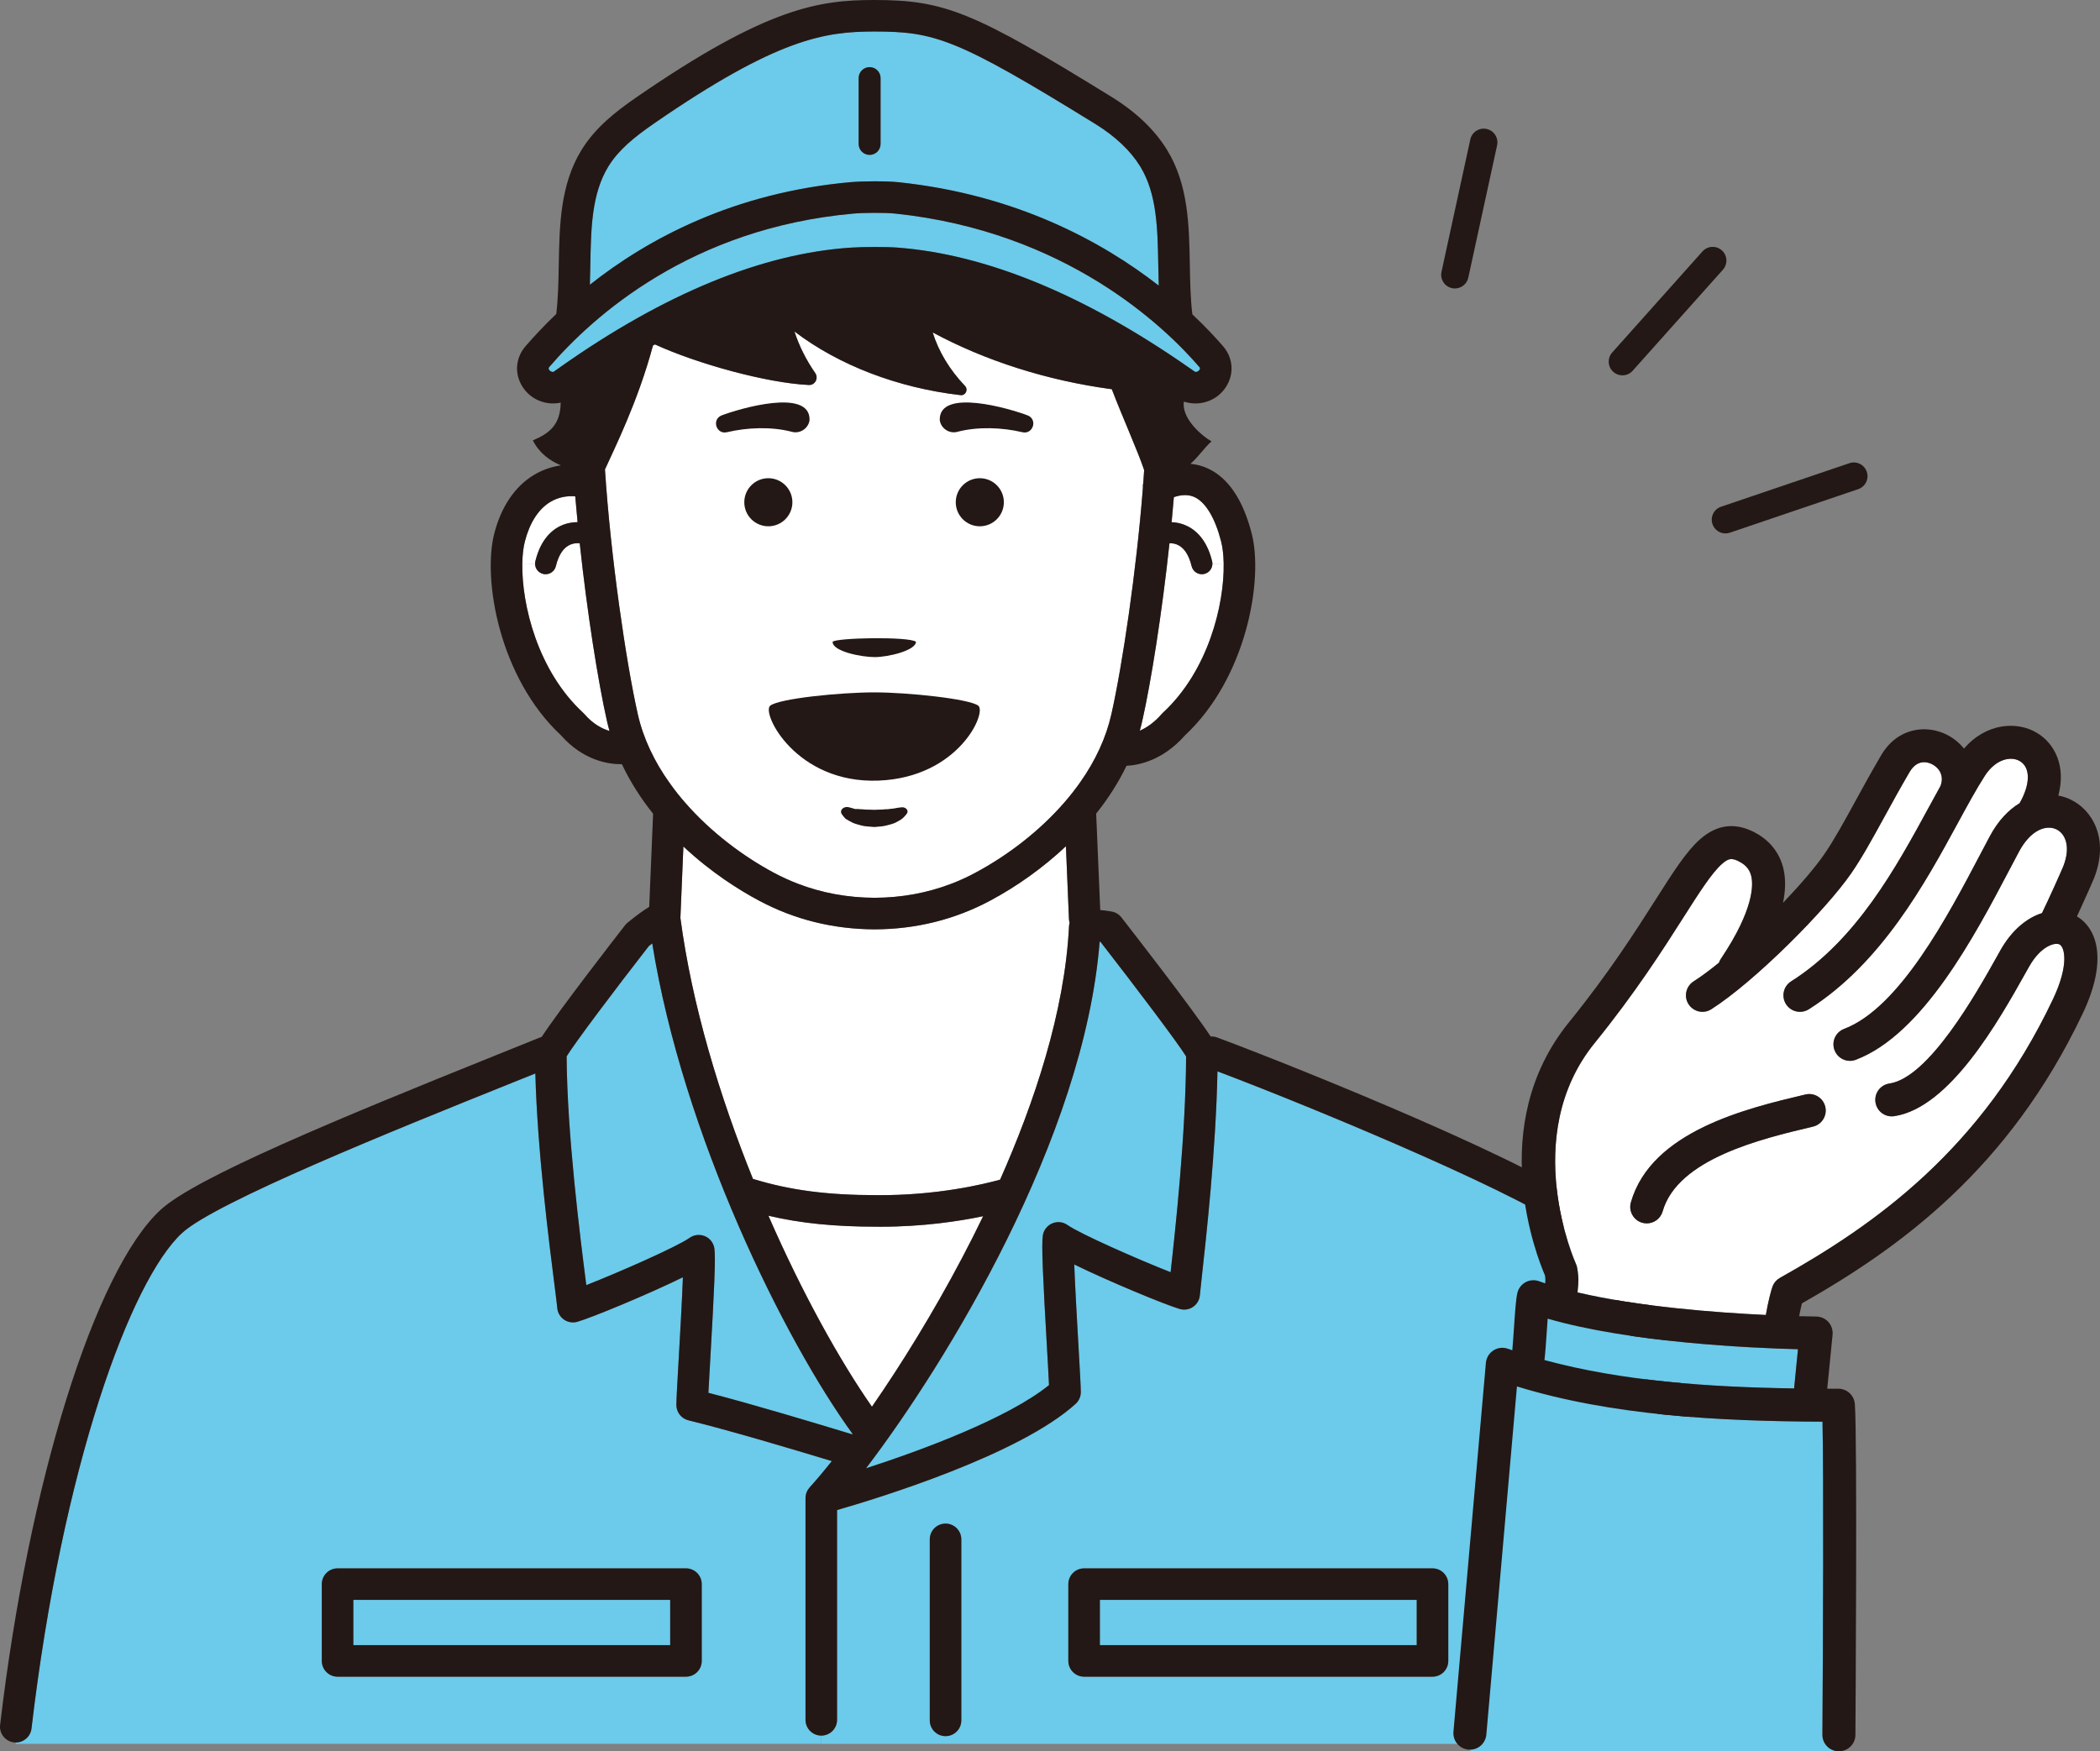
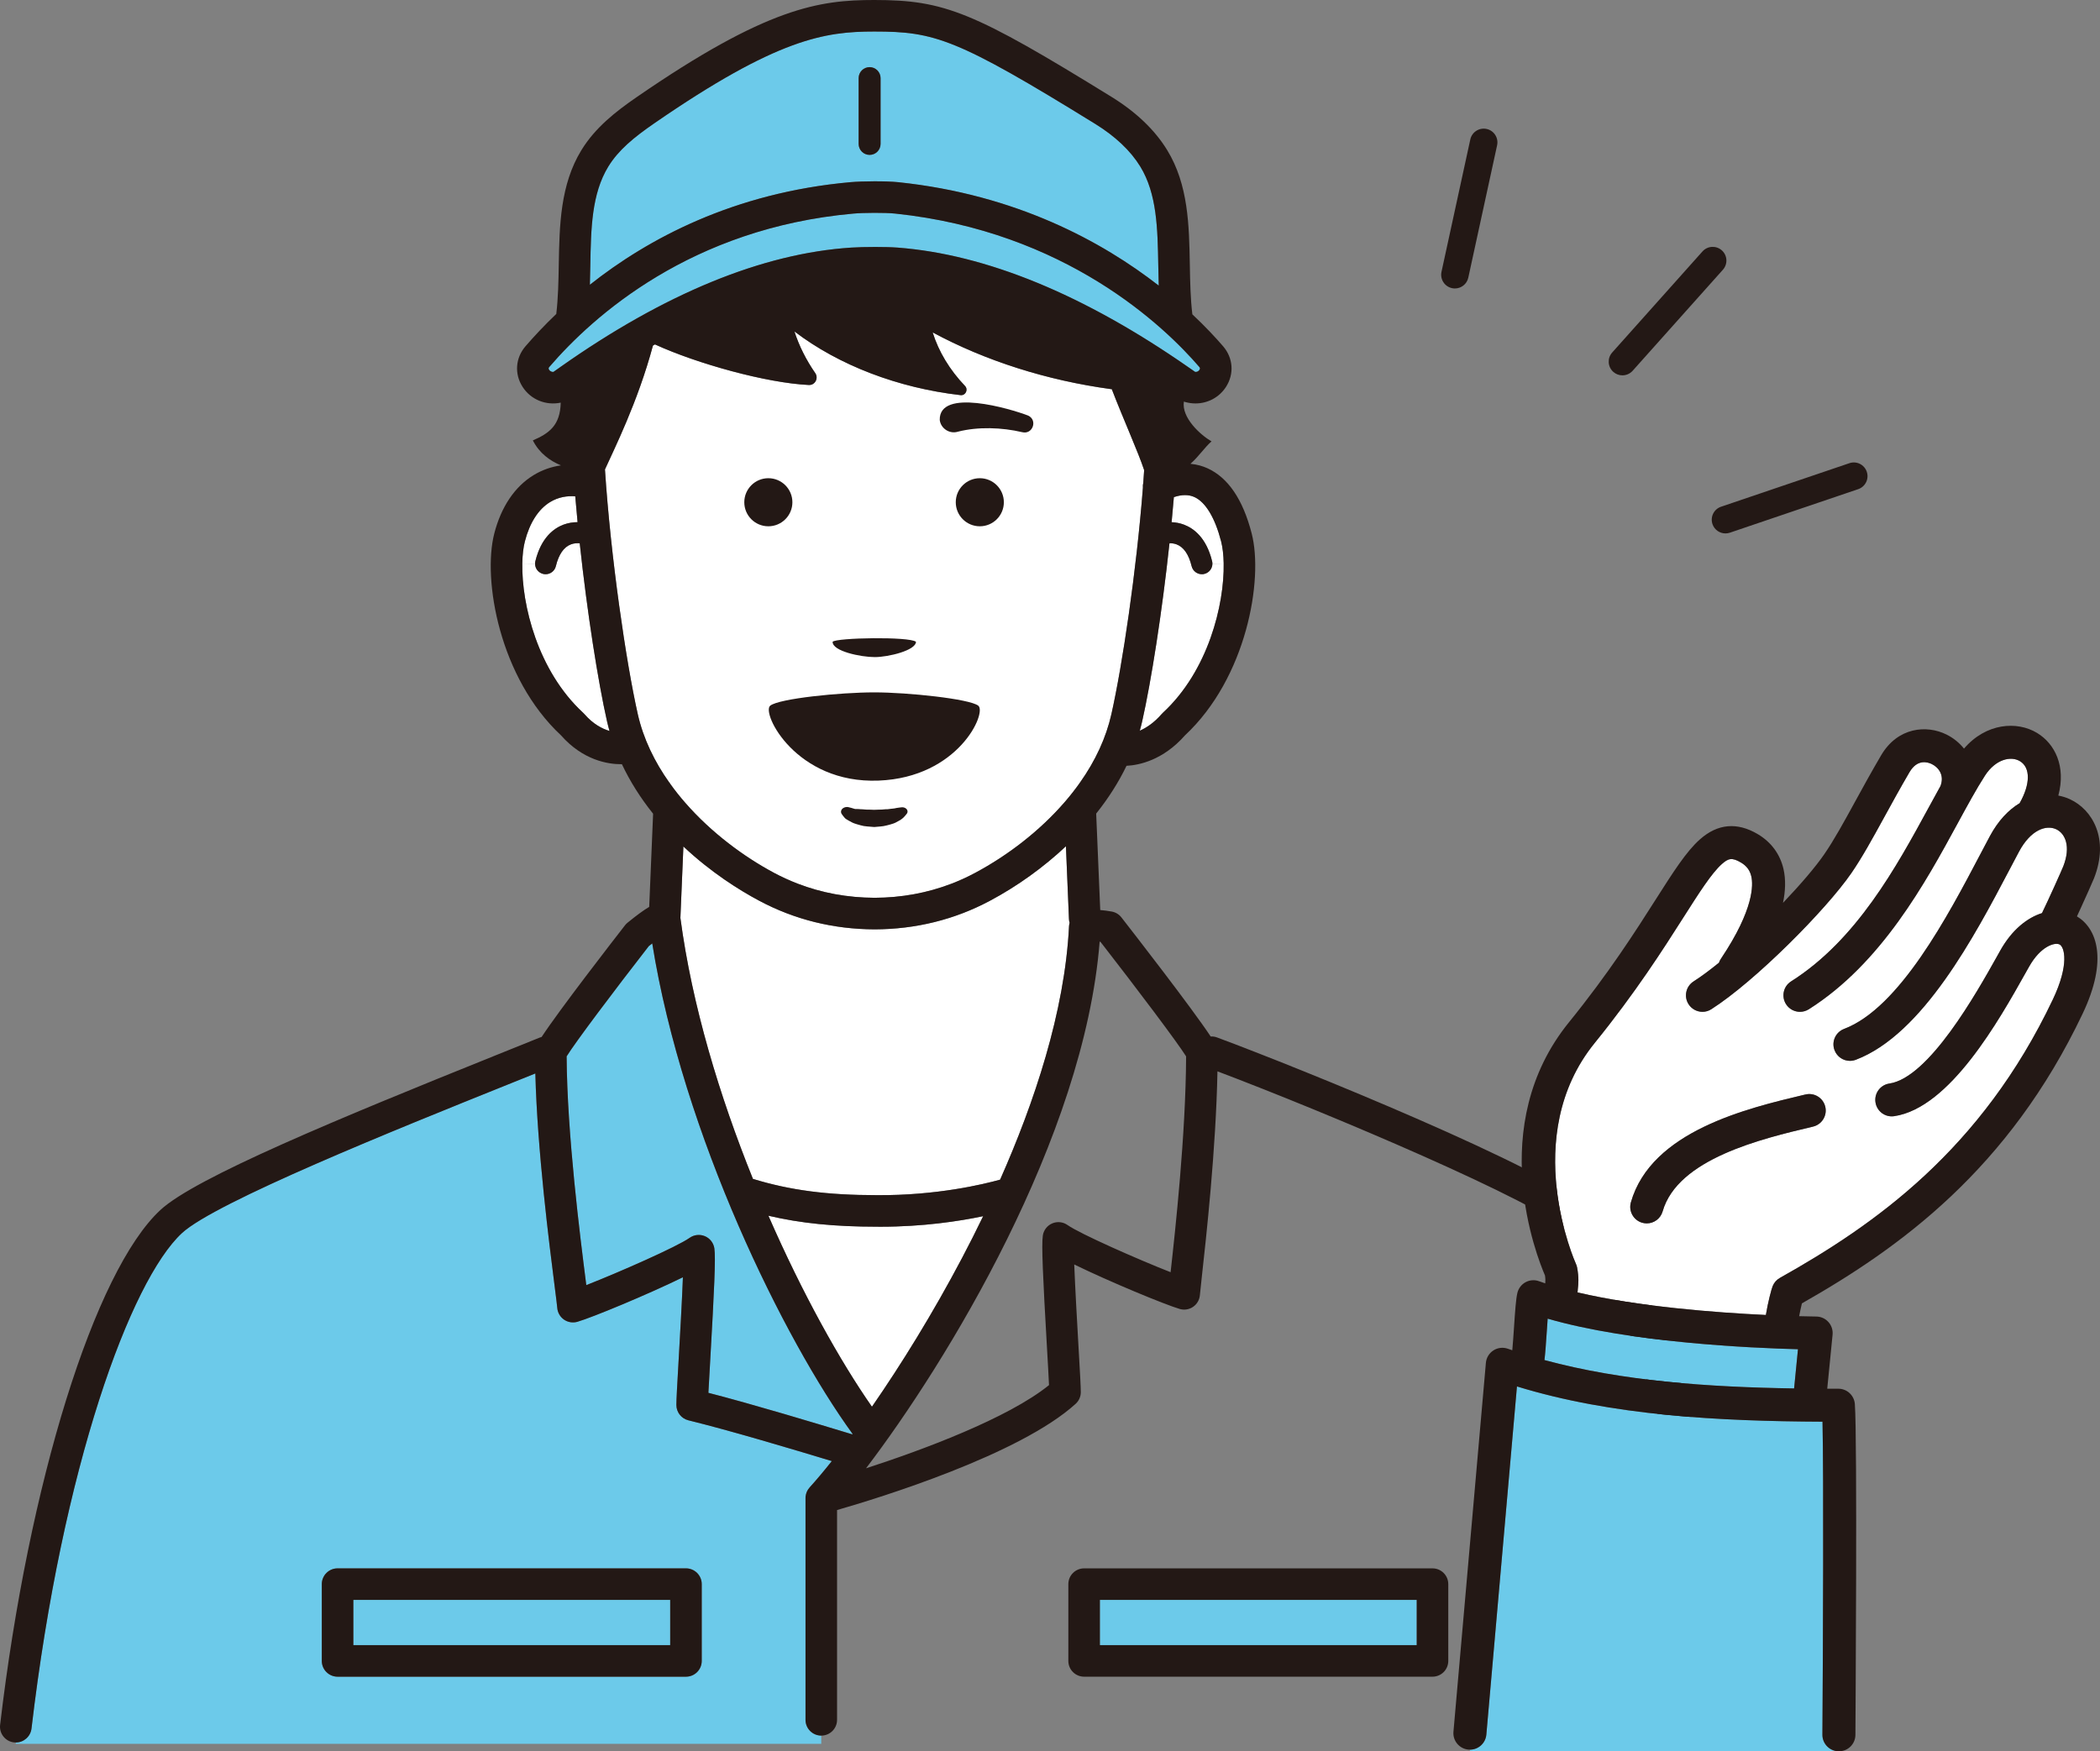
<svg xmlns="http://www.w3.org/2000/svg" id="_レイヤー_2" data-name="レイヤー 2" width="198.696" height="165.741" viewBox="0 0 198.696 165.741">
  <rect x="0" y="0" width="198.696" height="165.741" fill="#808080" stroke="none" />
  <defs>
    <style>
      .cls-1 {
        fill: #fff;
      }

      .cls-2 {
        fill: #6ccaea;
      }

      .cls-3 {
        fill: #231815;
      }
    </style>
  </defs>
  <g id="_コンテンツ" data-name="コンテンツ">
    <g>
      <g>
        <g>
          <rect class="cls-2" x="104.068" y="151.412" width="29.98" height="4.283" />
          <rect class="cls-2" x="33.432" y="151.412" width="29.98" height="4.283" />
          <path class="cls-2" d="m76.214,162.762v-20.986c0-.047.003-.096.005-.143v-.005c.008-.073.021-.14.039-.21.003-.013.005-.023.01-.036.018-.07.042-.135.067-.2.003-.005.008-.01.01-.018.026-.062.06-.122.096-.179.005-.008.01-.016.016-.026.039-.06.083-.114.13-.166.003-.008.008-.013.01-.018.636-.701,1.342-1.539,2.105-2.5-3.792-1.147-9.614-2.889-13.57-3.86-.667-.164-1.137-.763-1.137-1.451,0-.506.08-1.952.226-4.462.119-2.1.309-5.391.392-7.623-3.297,1.615-8.584,3.808-9.985,4.213-.431.125-.898.049-1.267-.208-.369-.257-.602-.664-.636-1.114-.018-.236-.119-1.03-.247-2.038-.509-3.982-1.638-12.846-1.827-20.142-.851.343-1.749.703-2.692,1.082-10.32,4.153-27.594,11.099-30.748,14.029-4.859,4.506-11.309,22.058-14.232,46.885-.091.761-.737,1.321-1.485,1.321v.127h76.211v-.781c-.825,0-1.492-.667-1.492-1.492Zm-9.817-5.575c0,.825-.667,1.492-1.492,1.492H31.94c-.823,0-1.492-.667-1.492-1.492v-7.268c0-.823.67-1.492,1.492-1.492h32.965c.825,0,1.492.67,1.492,1.492v7.268Z" />
-           <path class="cls-2" d="m162.724,163.718c-1.352-11.481-3.507-22.169-6.227-30.914-2.463-7.909-5.313-13.778-7.816-16.098-3.234-3.003-23.138-11.403-33.489-15.314-.14,7.366-1.069,15.75-1.485,19.496-.088.807-.161,1.448-.176,1.669-.034.449-.267.859-.636,1.116-.371.257-.836.332-1.269.208-1.399-.408-6.689-2.598-9.985-4.213.086,2.23.275,5.524.395,7.621.145,2.513.226,3.958.226,4.465,0,.42-.177.82-.488,1.103-5.311,4.825-18.606,8.911-22.574,10.053v19.854c0,.825-.67,1.492-1.492,1.492v.781h86.5c-.747,0-1.394-.558-1.482-1.319Zm-71.767-.903c0,.825-.667,1.492-1.492,1.492-.823,0-1.492-.667-1.492-1.492v-17.131c0-.823.67-1.492,1.492-1.492.825,0,1.492.67,1.492,1.492v17.131Zm46.075-5.627c0,.825-.667,1.492-1.492,1.492h-32.965c-.823,0-1.492-.667-1.492-1.492v-7.268c0-.823.67-1.492,1.492-1.492h32.965c.825,0,1.492.67,1.492,1.492v7.268Z" />
-           <path class="cls-2" d="m112.226,99.974c-.034,7.416-1.02,16.404-1.467,20.425-3.047-1.194-8.571-3.629-9.754-4.465-.42-.298-.966-.358-1.443-.156-.475.2-.812.633-.893,1.142-.135.875.008,3.958.387,10.538.083,1.433.161,2.806.197,3.626-3.886,3.151-12.057,6.17-17.313,7.873,7.577-9.939,20.641-31.265,22.104-49.836.026.003.049.005.075.008,3.527,4.54,7.252,9.482,8.106,10.845Z" />
          <path class="cls-2" d="m80.668,135.703c-.01.013-.021.026-.031.042-3.393-1.03-9.248-2.803-13.612-3.93.044-.823.109-1.962.177-3.143.376-6.58.522-9.664.387-10.536-.08-.511-.418-.945-.895-1.145-.475-.2-1.02-.143-1.443.156-1.184.841-6.736,3.286-9.778,4.475-.01-.086-.021-.174-.034-.267-.537-4.223-1.786-14.016-1.827-21.383.841-1.358,4.446-6.152,7.777-10.435.109-.086.215-.171.324-.254,2.905,18.149,12.527,37.582,18.956,46.421Z" />
          <path class="cls-1" d="m93.023,115.099c-.67,1.389-1.339,2.707-1.988,3.938-2.775,5.269-5.791,10.131-8.535,14.094-2.98-4.265-6.567-10.673-9.796-18.076,3.065.719,6.279,1.038,10.242,1.038.122.003.244.003.366.003,4.018,0,7.416-.517,9.71-.997Z" />
          <path class="cls-1" d="m101.202,87.333c-.031.109-.049.223-.055.337-.402,8.104-3.307,16.724-6.52,23.971-1.57.436-6.006,1.511-11.67,1.467-4.675,0-8.205-.462-11.717-1.539-3.146-7.797-5.77-16.433-6.863-24.698l.283-6.762c2.611,2.455,5.272,4.122,7.18,5.139,3.343,1.783,7.013,2.692,10.915,2.705,3.896-.013,7.566-.921,10.909-2.705,2.596-1.383,5.072-3.167,7.19-5.16l.288,6.902c.005.119.029.234.06.343Z" />
          <path class="cls-3" d="m63.417,74.062c-.029,0-.057,0-.086.003.029.042.06.083.091.125-.005-.042-.005-.083-.005-.127Zm38.73,0c0,.021,0,.039-.003.057.013-.018.026-.036.039-.055-.01-.003-.023-.003-.036-.003Z" />
          <path class="cls-3" d="m137.032,149.92v7.268c0,.825-.667,1.492-1.492,1.492h-32.965c-.823,0-1.492-.667-1.492-1.492v-7.268c0-.823.67-1.492,1.492-1.492h32.965c.825,0,1.492.67,1.492,1.492Zm-2.985,5.775v-4.283h-29.98v4.283h29.98Z" />
-           <path class="cls-3" d="m90.957,145.683v17.131c0,.825-.667,1.492-1.492,1.492-.823,0-1.492-.667-1.492-1.492v-17.131c0-.823.67-1.492,1.492-1.492.825,0,1.492.67,1.492,1.492Z" />
          <path class="cls-3" d="m66.397,149.92v7.268c0,.825-.667,1.492-1.492,1.492H31.94c-.823,0-1.492-.667-1.492-1.492v-7.268c0-.823.67-1.492,1.492-1.492h32.965c.825,0,1.492.67,1.492,1.492Zm-2.985,5.775v-4.283h-29.98v4.283h29.98Z" />
        </g>
        <g>
          <path class="cls-2" d="m113.492,34.997c-.036.057-.161.223-.41.2-.153-.101-.4-.275-.641-.444-9.871-6.873-19.133-10.681-27.524-11.32-.548-.042-1.326-.06-2.108-.06-.846,0-1.697.021-2.263.06-8.415.545-17.687,4.355-27.555,11.322-.236.169-.478.34-.628.441-.244.018-.371-.143-.407-.2-.083-.13-.042-.195.023-.273,4.156-4.828,13.417-13.137,28.768-14.51.94-.086,2.98-.101,3.935-.003,16.168,1.69,25.518,10.712,28.788,14.512.065.078.106.143.023.273Z" />
          <path class="cls-2" d="m109.594,25.105c-.062-3.473-.119-6.756-1.703-9.342-.921-1.5-2.359-2.86-4.275-4.044-13.103-8.088-15.169-8.734-20.892-8.734-4.662,0-9.157.639-20.83,8.693-1.905,1.316-3.372,2.513-4.337,4.086-1.583,2.585-1.64,5.869-1.703,9.342-.01.61-.021,1.225-.042,1.843,5.474-4.335,13.588-8.716,24.666-9.708,1.119-.099,3.333-.119,4.511.003,11.208,1.171,19.356,5.666,24.648,9.788-.021-.646-.034-1.29-.044-1.926Zm-26.276-11.483c0,.574-.465,1.038-1.038,1.038-.574,0-1.038-.465-1.038-1.038v-6.23c0-.571.465-1.038,1.038-1.038.574,0,1.038.467,1.038,1.038v6.23Z" />
          <path class="cls-1" d="m110.032,67.453c-.039.036-.078.075-.114.117-.727.838-1.454,1.311-2.077,1.583.086-.301.163-.6.231-.901.844-3.735,1.877-10.279,2.58-16.841.215-.005.441.023.667.106.677.254,1.158.95,1.43,2.069.112.454.519.758.968.758.078,0,.158-.008.236-.029.454-.112.761-.517.761-.966l1.067-.016c.065,3.883-1.454,10.149-5.749,14.118Z" />
          <path class="cls-1" d="m115.782,53.335l-1.067.016c0-.078-.008-.158-.029-.239-.545-2.235-1.749-3.115-2.666-3.46-.384-.145-.779-.215-1.165-.231.078-.797.148-1.589.213-2.372.748-.252,1.396-.254,1.939-.01,1.059.478,1.957,1.968,2.531,4.197.145.563.228,1.28.244,2.1Z" />
          <path class="cls-1" d="m63.422,74.189c-.031-.042-.062-.083-.091-.125.029-.003.057-.003.086-.003,0,.044,0,.086.005.127Z" />
          <path class="cls-1" d="m102.183,74.064c-.013.018-.026.036-.039.055.003-.018.003-.036.003-.057.013,0,.026,0,.036.003Z" />
          <path class="cls-1" d="m57.668,69.177c-.696-.205-1.557-.652-2.385-1.607-.036-.042-.075-.08-.114-.117-4.298-3.971-5.817-10.242-5.749-14.123l1.207.018c0,.452.306.857.763.968.078.021.158.029.236.029.449,0,.857-.304.968-.761.27-1.116.753-1.812,1.428-2.066.283-.106.568-.125.831-.101.703,6.564,1.739,13.118,2.58,16.835.07.309.15.618.236.924Z" />
          <path class="cls-1" d="m54.649,49.416c-.439.003-.89.073-1.332.236-.914.345-2.118,1.225-2.663,3.46-.018.08-.029.158-.029.236l-1.207-.018c.013-.82.099-1.531.244-2.095.452-1.752,1.272-3.037,2.372-3.712.82-.504,1.672-.607,2.393-.553.067.807.14,1.625.221,2.445Z" />
          <path class="cls-1" d="m108.174,45.689c-.036.156-.049.319-.036.483-.613,7.883-1.947,16.833-2.982,21.422-.501,2.217-1.498,4.387-2.972,6.471-.01-.003-.023-.003-.036-.003,0,.021,0,.039-.003.057-.405.571-.844,1.134-1.321,1.69-.047.055-.093.109-.14.161-2.25,2.588-5.235,4.94-8.425,6.64-.737.395-1.495.74-2.269,1.036-2.276.867-4.701,1.311-7.234,1.319-2.562-.008-5.007-.459-7.302-1.345-.75-.291-1.487-.626-2.206-1.01-2.829-1.508-5.926-3.787-8.415-6.642-.498-.568-.971-1.163-1.409-1.778-.005-.042-.005-.083-.005-.127-.029,0-.057,0-.086.003-1.389-1.957-2.456-4.132-2.985-6.471-1.108-4.911-2.57-14.907-3.107-23.166.836-1.861,3.112-6.383,4.54-11.722.065-.036.127-.073.192-.109,4.003,1.835,10.559,3.647,14.556,3.839.592.029.945-.641.607-1.129-.862-1.246-1.526-2.572-1.968-3.938,4.202,3.206,9.806,5.347,15.717,6.027.48.055.753-.522.421-.872-1.446-1.516-2.492-3.247-3.058-5.064,4.999,2.694,10.801,4.537,16.848,5.363.034.005.065.005.099.008,1.093,2.842,2.502,5.954,3.063,7.662-.023.395-.052.794-.083,1.197Z" />
          <path class="cls-3" d="m83.318,7.391v6.23c0,.574-.465,1.038-1.038,1.038s-1.038-.465-1.038-1.038v-6.23c0-.571.465-1.038,1.038-1.038s1.038.467,1.038,1.038Z" />
          <path class="cls-3" d="m165.693,163.367c-2.764-23.48-8.786-43.114-14.979-48.855-4.228-3.927-27.885-13.479-35.56-16.329-.2-.075-.402-.104-.602-.091-1.796-2.712-7.247-9.731-8.449-11.273-.226-.291-.553-.485-.914-.55-.41-.075-.768-.119-1.088-.143l-.384-9.129c1.165-1.461,2.126-2.972,2.871-4.522,1.191-.06,3.452-.522,5.534-2.884,5.827-5.438,7.434-14.733,6.31-19.099-.825-3.219-2.237-5.298-4.195-6.18-.426-.192-.963-.358-1.599-.418.784-.688,1.321-1.531,1.993-2.123-1.051-.605-2.853-2.243-2.616-3.764.039.013.075.023.114.036.33.093.659.138.986.138,1.158,0,2.25-.571,2.892-1.576.781-1.223.672-2.725-.275-3.829-.706-.818-1.677-1.866-2.915-3.027-.182-1.511-.213-3.13-.239-4.698-.067-3.722-.135-7.569-2.144-10.847-1.165-1.905-2.933-3.595-5.251-5.028C92.12,1.114,89.389,0,82.724,0c-5.189,0-10.144.677-22.525,9.22-1.921,1.326-3.875,2.845-5.186,4.986-2.009,3.278-2.077,7.125-2.144,10.847-.026,1.555-.057,3.159-.236,4.659-1.15,1.098-2.121,2.141-2.917,3.065-.947,1.103-1.056,2.606-.275,3.829.774,1.21,2.201,1.794,3.613,1.5-.047,2.154-1.095,2.905-2.637,3.574.623,1.223,1.622,1.931,2.658,2.362-.924.132-1.807.444-2.601.932-1.775,1.088-3.058,2.998-3.707,5.518-1.121,4.366.483,13.661,6.313,19.099,2.082,2.359,4.426,2.733,5.697,2.733.023,0,.044-.003.065-.003.758,1.609,1.744,3.177,2.954,4.69l-.369,8.815c-.522.309-1.178.786-2.053,1.5-.086.07-.166.151-.234.239-1.119,1.438-6.201,7.992-7.891,10.572-.062.016-.125.034-.187.06-1.269.514-2.689,1.088-4.218,1.7-14.811,5.96-28.378,11.561-31.664,14.613C8.945,120.29,2.708,140.326.011,163.237c-.099.82.488,1.565,1.308,1.661.06.005.119.01.177.01.748,0,1.394-.561,1.485-1.321,2.923-24.827,9.373-42.379,14.232-46.885,3.154-2.93,20.428-9.876,30.748-14.029.942-.379,1.84-.74,2.692-1.082.189,7.296,1.319,16.16,1.827,20.142.127,1.007.228,1.801.247,2.038.034.449.267.857.636,1.114.369.257.836.332,1.267.208,1.402-.405,6.689-2.598,9.985-4.213-.083,2.232-.273,5.524-.392,7.623-.145,2.51-.226,3.956-.226,4.462,0,.688.47,1.287,1.137,1.451,3.956.971,9.778,2.712,13.57,3.86-.763.96-1.469,1.799-2.105,2.5-.003.005-.008.01-.01.018-.047.052-.091.106-.13.166-.005.01-.01.018-.016.026-.036.057-.07.117-.096.179-.003.008-.008.013-.01.018-.026.065-.049.13-.067.2-.005.013-.008.023-.01.036-.018.07-.031.138-.039.21v.005c-.003.047-.005.096-.005.143v20.986c0,.825.667,1.492,1.492,1.492.823,0,1.492-.667,1.492-1.492v-19.854c3.969-1.142,17.264-5.228,22.574-10.053.311-.283.488-.683.488-1.103,0-.506-.08-1.952-.226-4.465-.119-2.097-.309-5.391-.395-7.621,3.296,1.614,8.586,3.805,9.985,4.213.433.125.898.049,1.269-.208.369-.257.602-.667.636-1.116.016-.221.088-.862.176-1.669.415-3.745,1.345-12.129,1.485-19.496,10.351,3.912,30.255,12.311,33.489,15.314,2.502,2.321,5.352,8.189,7.816,16.098,2.72,8.745,4.875,19.434,6.227,30.914.088.761.735,1.319,1.482,1.319.06,0,.117-.003.177-.01.82-.096,1.407-.838,1.311-1.659Zm-52.686-116.329c1.059.478,1.957,1.968,2.531,4.197.145.563.228,1.28.244,2.1.065,3.883-1.454,10.149-5.749,14.118-.039.036-.078.075-.114.117-.727.838-1.454,1.311-2.077,1.583.086-.301.163-.6.231-.901.844-3.735,1.877-10.279,2.58-16.841.215-.005.441.023.667.106.677.254,1.158.95,1.43,2.069.112.454.519.758.968.758.078,0,.158-.008.236-.029.454-.112.761-.517.761-.966,0-.078-.008-.158-.029-.239-.545-2.235-1.749-3.115-2.666-3.46-.384-.145-.779-.215-1.165-.231.078-.797.148-1.589.213-2.372.748-.252,1.396-.254,1.939-.01Zm-57.153-21.933c.062-3.473.119-6.756,1.703-9.342.966-1.573,2.432-2.77,4.337-4.086,11.673-8.054,16.168-8.693,20.83-8.693,5.723,0,7.79.646,20.892,8.734,1.916,1.184,3.354,2.544,4.275,4.044,1.583,2.585,1.64,5.869,1.703,9.342.01.636.023,1.28.044,1.926-5.293-4.122-13.44-8.618-24.648-9.788-1.178-.122-3.393-.101-4.511-.003-11.078.992-19.192,5.373-24.666,9.708.021-.618.031-1.233.042-1.843Zm-2.863,9.651c-.236.169-.478.34-.628.441-.244.018-.371-.143-.407-.2-.083-.13-.042-.195.023-.273,4.156-4.828,13.417-13.137,28.768-14.51.94-.086,2.98-.101,3.935-.003,16.168,1.69,25.518,10.712,28.788,14.512.065.078.106.143.023.273-.036.057-.161.223-.41.2-.153-.101-.4-.275-.641-.444-9.871-6.873-19.133-10.681-27.524-11.32-.548-.042-1.326-.06-2.108-.06-.846,0-1.697.021-2.263.06-8.415.545-17.687,4.355-27.555,11.322Zm2.292,32.814c-.036-.042-.075-.08-.114-.117-4.298-3.971-5.817-10.242-5.749-14.123.013-.82.099-1.531.244-2.095.452-1.752,1.272-3.037,2.372-3.712.82-.504,1.672-.607,2.393-.553.067.807.14,1.625.221,2.445-.439.003-.89.073-1.332.236-.914.345-2.118,1.225-2.663,3.46-.018.08-.029.158-.029.236,0,.452.306.857.763.968.078.021.158.029.236.029.449,0,.857-.304.968-.761.27-1.116.753-1.812,1.428-2.066.283-.106.568-.125.831-.101.703,6.564,1.739,13.118,2.58,16.835.07.309.15.618.236.924-.696-.205-1.557-.652-2.385-1.607Zm5.064.023c-1.108-4.911-2.57-14.907-3.107-23.166.836-1.861,3.112-6.383,4.54-11.722.065-.036.127-.073.192-.109,4.003,1.835,10.559,3.647,14.556,3.839.592.029.945-.641.607-1.129-.862-1.246-1.526-2.572-1.968-3.938,4.202,3.206,9.806,5.347,15.717,6.027.48.055.753-.522.421-.872-1.446-1.516-2.492-3.247-3.058-5.064,4.999,2.694,10.801,4.537,16.848,5.363.034.005.065.005.099.008,1.093,2.842,2.502,5.954,3.063,7.662-.023.395-.052.794-.083,1.197-.036.156-.049.319-.036.483-.613,7.883-1.947,16.833-2.982,21.422-.501,2.217-1.498,4.387-2.972,6.471-.013.018-.026.036-.039.055-.405.571-.844,1.134-1.321,1.69-.047.055-.093.109-.14.161-2.25,2.588-5.235,4.94-8.425,6.64-.737.395-1.495.74-2.269,1.036-2.276.867-4.701,1.311-7.234,1.319-2.562-.008-5.007-.459-7.302-1.345-.75-.291-1.487-.626-2.206-1.01-2.829-1.508-5.926-3.787-8.415-6.642-.498-.568-.971-1.163-1.409-1.778-.031-.042-.062-.083-.091-.125-1.389-1.957-2.456-4.132-2.985-6.471Zm22.611,45.515c-4.675,0-8.205-.462-11.717-1.539-3.146-7.797-5.77-16.433-6.863-24.698l.283-6.762c2.611,2.455,5.272,4.122,7.18,5.139,3.343,1.783,7.013,2.692,10.915,2.705,3.896-.013,7.566-.921,10.909-2.705,2.596-1.383,5.072-3.167,7.19-5.16l.288,6.902c.005.119.029.234.06.343-.031.109-.049.223-.055.337-.402,8.104-3.307,16.724-6.52,23.971-1.57.436-6.006,1.511-11.67,1.467Zm10.066,1.991c-.67,1.389-1.339,2.707-1.988,3.938-2.775,5.269-5.791,10.131-8.535,14.094-2.98-4.265-6.567-10.673-9.796-18.076,3.065.719,6.279,1.038,10.242,1.038.122.003.244.003.366.003,4.018,0,7.416-.517,9.71-.997Zm-12.386,20.646c-3.393-1.03-9.248-2.803-13.612-3.93.044-.823.109-1.962.177-3.143.376-6.58.522-9.664.387-10.536-.08-.511-.418-.945-.895-1.145-.475-.2-1.02-.143-1.443.156-1.184.841-6.736,3.286-9.778,4.475-.01-.086-.021-.174-.034-.267-.537-4.223-1.786-14.016-1.827-21.383.841-1.358,4.446-6.152,7.777-10.435.109-.086.215-.171.324-.254,2.905,18.149,12.527,37.582,18.956,46.421-.01.013-.021.026-.031.042Zm30.122-15.345c-3.047-1.194-8.571-3.629-9.754-4.465-.42-.298-.966-.358-1.443-.156-.475.2-.812.633-.893,1.142-.135.875.008,3.958.387,10.538.083,1.433.161,2.806.197,3.626-3.886,3.151-12.057,6.17-17.313,7.873,7.577-9.939,20.641-31.265,22.104-49.836.026.003.049.005.075.008,3.527,4.54,7.252,9.482,8.106,10.845-.034,7.416-1.02,16.404-1.467,20.425Z" />
        </g>
        <g>
          <path class="cls-3" d="m74.974,47.532c0,1.257-1.02,2.275-2.276,2.275-1.256,0-2.275-1.019-2.275-2.275,0-1.256,1.02-2.275,2.275-2.275,1.256,0,2.276,1.019,2.276,2.275h0Z" />
          <path class="cls-3" d="m94.982,47.532c0,1.257-1.02,2.275-2.275,2.275-1.258,0-2.275-1.019-2.275-2.275,0-1.256,1.018-2.275,2.275-2.275,1.256,0,2.275,1.019,2.275,2.275h0Z" />
          <path class="cls-3" d="m82.767,62.187c1.308,0,3.899-.641,3.899-1.45-.636-.512-7.541-.386-7.885,0-.032.895,2.676,1.45,3.986,1.45h0Z" />
-           <path class="cls-3" d="m68.237,39.329c1.676-.646,8.445-2.651,8.362.426-.105.811-.944,1.344-1.722,1.098-1.909-.487-4.16-.404-6.076.047-.995.256-1.491-1.141-.564-1.571Z" />
          <path class="cls-3" d="m97.278,39.329c-1.675-.646-8.445-2.651-8.362.426.105.811.944,1.344,1.722,1.098,1.909-.487,4.16-.404,6.076.047.995.256,1.491-1.141.564-1.571Z" />
          <path class="cls-3" d="m80.292,76.393s.099.02.262.065c.08.024.18.05.286.088.111.039.197.005.291.019.102-.001.163.011.287.02.132.004.269.006.404.024.131.025.281.011.429.015l.223.007.168.007.028.001.014.001h.007l.003.001h.001c-.036.001.084-.003-.08.002.186-.007.37-.014.552-.02.19-.008.368.002.461-.022.117-.018.237-.016.356-.017.116-.007.225-.034.336-.042.101-.018.229-.014.301-.033.071-.02.147-.031.209-.043.129-.021.219-.032.219-.032l.241-.029c.276-.033.534.118.574.338.016.088-.003.173-.052.246,0,0-.054.081-.178.222-.123.143-.326.349-.616.487-.145.076-.297.176-.486.238-.189.061-.395.127-.614.176-.239.06-.417.093-.591.103-.182.016-.366.032-.55.048l-.086.002h-.005l-.011-.001-.061-.005-.083-.006-.163-.014-.324-.027c-.215-.012-.422-.05-.624-.11-.201-.049-.389-.112-.565-.169-.183-.059-.38-.176-.535-.26-.151-.088-.317-.179-.382-.255-.068-.074-.122-.145-.168-.202-.09-.116-.136-.188-.136-.189-.14-.222-.027-.494.252-.605.128-.05.265-.06.392-.034l.012.002h0Z" />
          <path class="cls-3" d="m72.876,66.783c.868-.679,6.641-1.258,9.84-1.258,3.198,0,9.006.614,9.844,1.258.838.644-1.858,6.791-9.424,7.092-7.824.311-11.128-6.413-10.259-7.092Z" />
        </g>
      </g>
      <g>
        <path class="cls-2" d="m139.077,165.741h34.904c-.863-.006-1.556-.71-1.55-1.57.057-8.58.125-24.433.009-29.623-9.775-.048-19.911-.565-28.911-3.336l-2.896,32.951c-.074.815-.755,1.425-1.556,1.425v.153Z" />
        <path class="cls-2" d="m146.357,125.957c-.082,1.232-.148,2.132-.224,2.757,7.382,2.004,15.564,2.561,23.621,2.686l.366-3.711c-4.335-.111-15.859-.616-23.684-2.893-.028.403-.057.812-.079,1.161Z" />
        <path class="cls-1" d="m159.272,86.837c1.496-2.351,2.68-4.208,3.645-5.065.613-.545.96-.642,1.803-.145.542.321.855.738.985,1.317.179.781.258,3.097-2.836,7.731l-.06.091c-.074.108-.125.224-.167.344-.866.704-1.681,1.312-2.399,1.769-.727.466-.943,1.431-.477,2.158.298.466.801.721,1.317.721.287,0,.579-.079.838-.247,4.128-2.632,10.843-9.392,13.244-12.872,1.022-1.485,1.999-3.265,3.129-5.326.741-1.351,1.505-2.748,2.379-4.239.741-1.263,1.723-.954,2.112-.761.627.309,1.209,1.036.82,2.07-.369.667-.75,1.36-1.136,2.073-3.029,5.567-6.8,12.498-13,16.421-.727.46-.945,1.425-.483,2.155.298.468.803.727,1.32.727.287,0,.574-.079.835-.241,6.885-4.358,11.038-11.992,14.071-17.568.923-1.698,1.797-3.302,2.598-4.543,1.019-1.576,2.467-1.882,3.313-1.368,1.002.608.994,2.163-.026,3.963-.003.003-.006.009-.006.011-1.036.625-2.021,1.635-2.819,3.126-.29.542-.596,1.124-.917,1.735-3.038,5.78-7.629,14.513-12.872,16.501-.806.307-1.212,1.207-.906,2.013.236.625.829,1.011,1.459,1.011.185,0,.372-.034.554-.102,6.348-2.408,11.271-11.771,14.53-17.969.318-.605.619-1.181.906-1.715,1.113-2.084,2.569-2.572,3.52-2.135.863.397,1.408,1.635.679,3.501-.165.423-1.437,3.245-2.019,4.437-1.397.44-2.833,1.567-3.944,3.538l-.326.585c-1.922,3.427-6.416,11.45-10.17,12.007-.852.125-1.442.92-1.314,1.774.125.852.917,1.442,1.772,1.314,5.272-.781,9.931-9.099,12.435-13.568l.327-.579c1.093-1.945,2.442-2.334,2.887-2.101.46.238.94,1.879-.636,5.198-6.768,14.252-16.856,21.322-25.833,26.358-.309.173-.548.449-.681.778-.111.267-.446,1.527-.642,2.728-4.719-.224-12.052-.778-17.818-2.135.006-.099.017-.202.028-.324.051-.471.111-1.056-.065-2.013-.023-.128-.062-.253-.119-.372-.054-.119-5.394-12.052,1.772-20.89,3.878-4.784,6.487-8.884,8.392-11.876Zm-3.458,28.942c.679,0,1.303-.449,1.499-1.133,1.425-4.991,9.378-6.876,14.127-8.001l.105-.026c.838-.199,1.357-1.042,1.158-1.879-.199-.84-1.039-1.36-1.879-1.158l-.102.023c-5.42,1.286-14.485,3.435-16.413,10.184-.236.829.244,1.692,1.073,1.931.145.04.29.06.432.06Z" />
        <path class="cls-3" d="m140.59,128.978c.043-.48.304-.914.71-1.175.403-.261.909-.321,1.363-.162.142.051.284.097.426.145.057-.61.111-1.422.153-2.038.116-1.735.193-2.828.329-3.393.105-.432.389-.801.778-1.011.392-.21.855-.244,1.272-.091.19.068.389.136.585.202.02-.221.023-.434-.023-.744-.775-1.791-5.678-14.161,2.268-23.965,3.767-4.645,6.323-8.656,8.185-11.584,1.692-2.657,2.913-4.577,4.205-5.724,1.672-1.485,3.512-1.655,5.468-.5,1.275.752,2.118,1.899,2.442,3.31.227,1.005.182,2.09-.048,3.197,1.644-1.723,3.058-3.376,3.89-4.582.934-1.351,1.874-3.066,2.961-5.054.715-1.306,1.527-2.785,2.427-4.318,1.573-2.683,4.31-2.907,6.186-1.979.633.312,1.207.769,1.661,1.334,2.087-2.427,5.014-2.632,6.913-1.482,1.684,1.019,2.754,3.146,2.013,5.928.386.071.758.187,1.099.346,2.124.979,3.745,3.736,2.28,7.475-.139.352-.781,1.786-1.292,2.904-.094.207-.207.451-.326.707,1.882,1.133,2.964,4.1.545,9.196-7.004,14.746-17.304,22.171-26.568,27.429-.082.341-.179.784-.261,1.212.997.028,1.587.034,1.618.034.44.003.857.19,1.15.517.295.326.437.761.395,1.198l-.505,5.116h1.053c.815,0,1.493.627,1.559,1.442.244,3.149.06,30.174.054,31.321-.006.86-.704,1.55-1.562,1.55h-.011c-.863-.006-1.556-.71-1.55-1.57.057-8.58.125-24.433.009-29.623-9.775-.048-19.911-.565-28.911-3.336l-2.896,32.951c-.074.815-.755,1.425-1.556,1.425-.045,0-.091-.003-.136-.006-.86-.077-1.496-.832-1.42-1.692l3.069-34.912Zm29.163,2.422l.366-3.711c-4.335-.111-15.859-.616-23.684-2.893-.028.403-.057.812-.079,1.161-.082,1.232-.148,2.132-.224,2.757,7.382,2.004,15.564,2.561,23.621,2.686Zm-20.527-11.425c.176.957.116,1.542.065,2.013-.011.122-.023.224-.028.324,5.766,1.357,13.1,1.911,17.818,2.135.196-1.201.531-2.462.642-2.728.133-.329.372-.605.681-.778,8.977-5.037,19.065-12.106,25.833-26.358,1.576-3.319,1.096-4.96.636-5.198-.446-.233-1.794.156-2.887,2.101l-.327.579c-2.504,4.469-7.163,12.787-12.435,13.568-.855.128-1.647-.463-1.772-1.314-.128-.855.463-1.65,1.314-1.774,3.753-.556,8.248-8.58,10.17-12.007l.326-.585c1.11-1.97,2.547-3.097,3.944-3.538.582-1.192,1.854-4.014,2.019-4.437.73-1.865.185-3.103-.679-3.501-.951-.437-2.408.051-3.52,2.135-.287.534-.588,1.11-.906,1.715-3.259,6.198-8.182,15.561-14.53,17.969-.182.068-.369.102-.554.102-.63,0-1.224-.386-1.459-1.011-.307-.806.099-1.706.906-2.013,5.244-1.987,9.835-10.72,12.872-16.501.321-.61.627-1.192.917-1.735.798-1.491,1.783-2.501,2.819-3.126,0-.003.003-.009.006-.011,1.019-1.8,1.028-3.356.026-3.963-.846-.514-2.294-.207-3.313,1.368-.801,1.241-1.675,2.845-2.598,4.543-3.032,5.576-7.186,13.21-14.071,17.568-.261.162-.548.241-.835.241-.517,0-1.022-.258-1.32-.727-.463-.73-.244-1.695.483-2.155,6.201-3.924,9.971-10.854,13-16.421.386-.713.767-1.405,1.136-2.073.389-1.033-.193-1.76-.82-2.07-.389-.193-1.371-.503-2.112.761-.874,1.491-1.638,2.887-2.379,4.239-1.13,2.061-2.107,3.841-3.129,5.326-2.402,3.481-9.116,10.241-13.244,12.872-.258.168-.551.247-.838.247-.517,0-1.019-.256-1.317-.721-.466-.727-.25-1.692.477-2.158.718-.457,1.533-1.065,2.399-1.769.043-.119.094-.236.167-.344l.06-.091c3.095-4.633,3.015-6.95,2.836-7.731-.131-.579-.443-.997-.985-1.317-.843-.497-1.19-.4-1.803.145-.965.857-2.149,2.714-3.645,5.065-1.905,2.992-4.514,7.092-8.392,11.876-7.166,8.838-1.826,20.771-1.772,20.89.057.119.097.244.119.372Z" />
        <path class="cls-3" d="m170.722,103.605c-5.42,1.286-14.485,3.435-16.413,10.184-.236.829.244,1.692,1.073,1.931.145.04.29.06.432.06.679,0,1.303-.449,1.499-1.133,1.425-4.991,9.378-6.876,14.127-8.001l.105-.026c.838-.199,1.357-1.042,1.158-1.879-.199-.84-1.039-1.36-1.879-1.158l-.102.023Z" />
      </g>
      <g>
        <path class="cls-3" d="m137.659,27.3c.597,0,1.135-.415,1.267-1.022l2.726-12.529c.152-.7-.292-1.392-.992-1.544-.7-.153-1.392.292-1.544.992l-2.726,12.529c-.152.7.292,1.392.992,1.544.093.02.186.03.277.03Z" />
        <path class="cls-3" d="m153.508,35.522c.357,0,.712-.146.969-.433l8.541-9.564c.477-.535.431-1.355-.104-1.832-.535-.477-1.355-.431-1.832.104l-8.541,9.564c-.477.535-.431,1.355.104,1.832.247.221.556.33.864.33Z" />
        <path class="cls-3" d="m163.259,50.482c.138,0,.279-.022.417-.069l12.142-4.12c.679-.23,1.042-.967.812-1.646-.23-.679-.966-1.044-1.646-.812l-12.142,4.12c-.679.23-1.042.967-.812,1.646.183.541.688.881,1.229.881Z" />
      </g>
    </g>
  </g>
</svg>